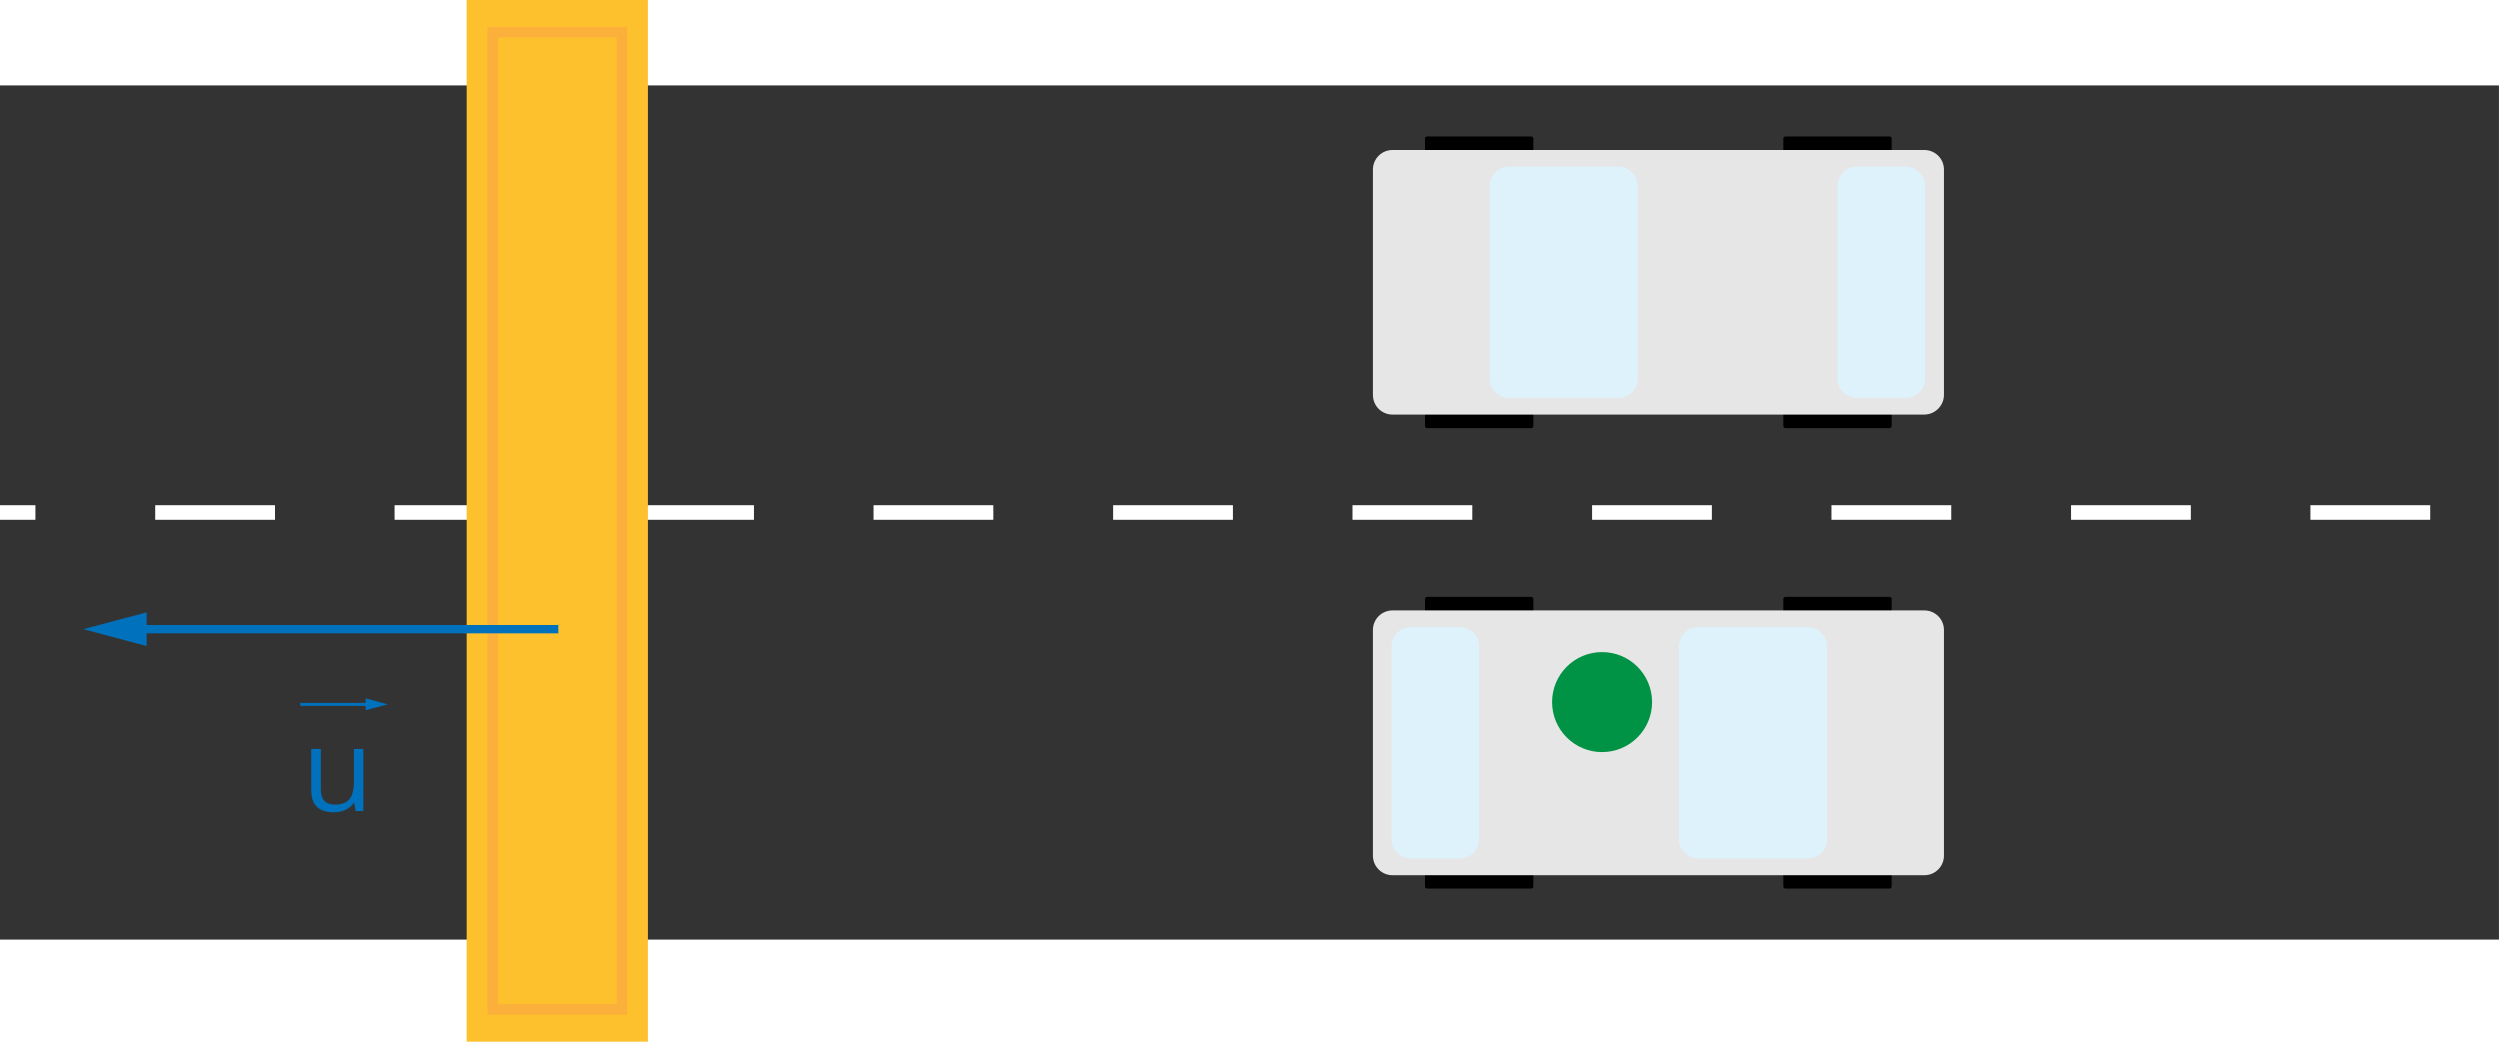
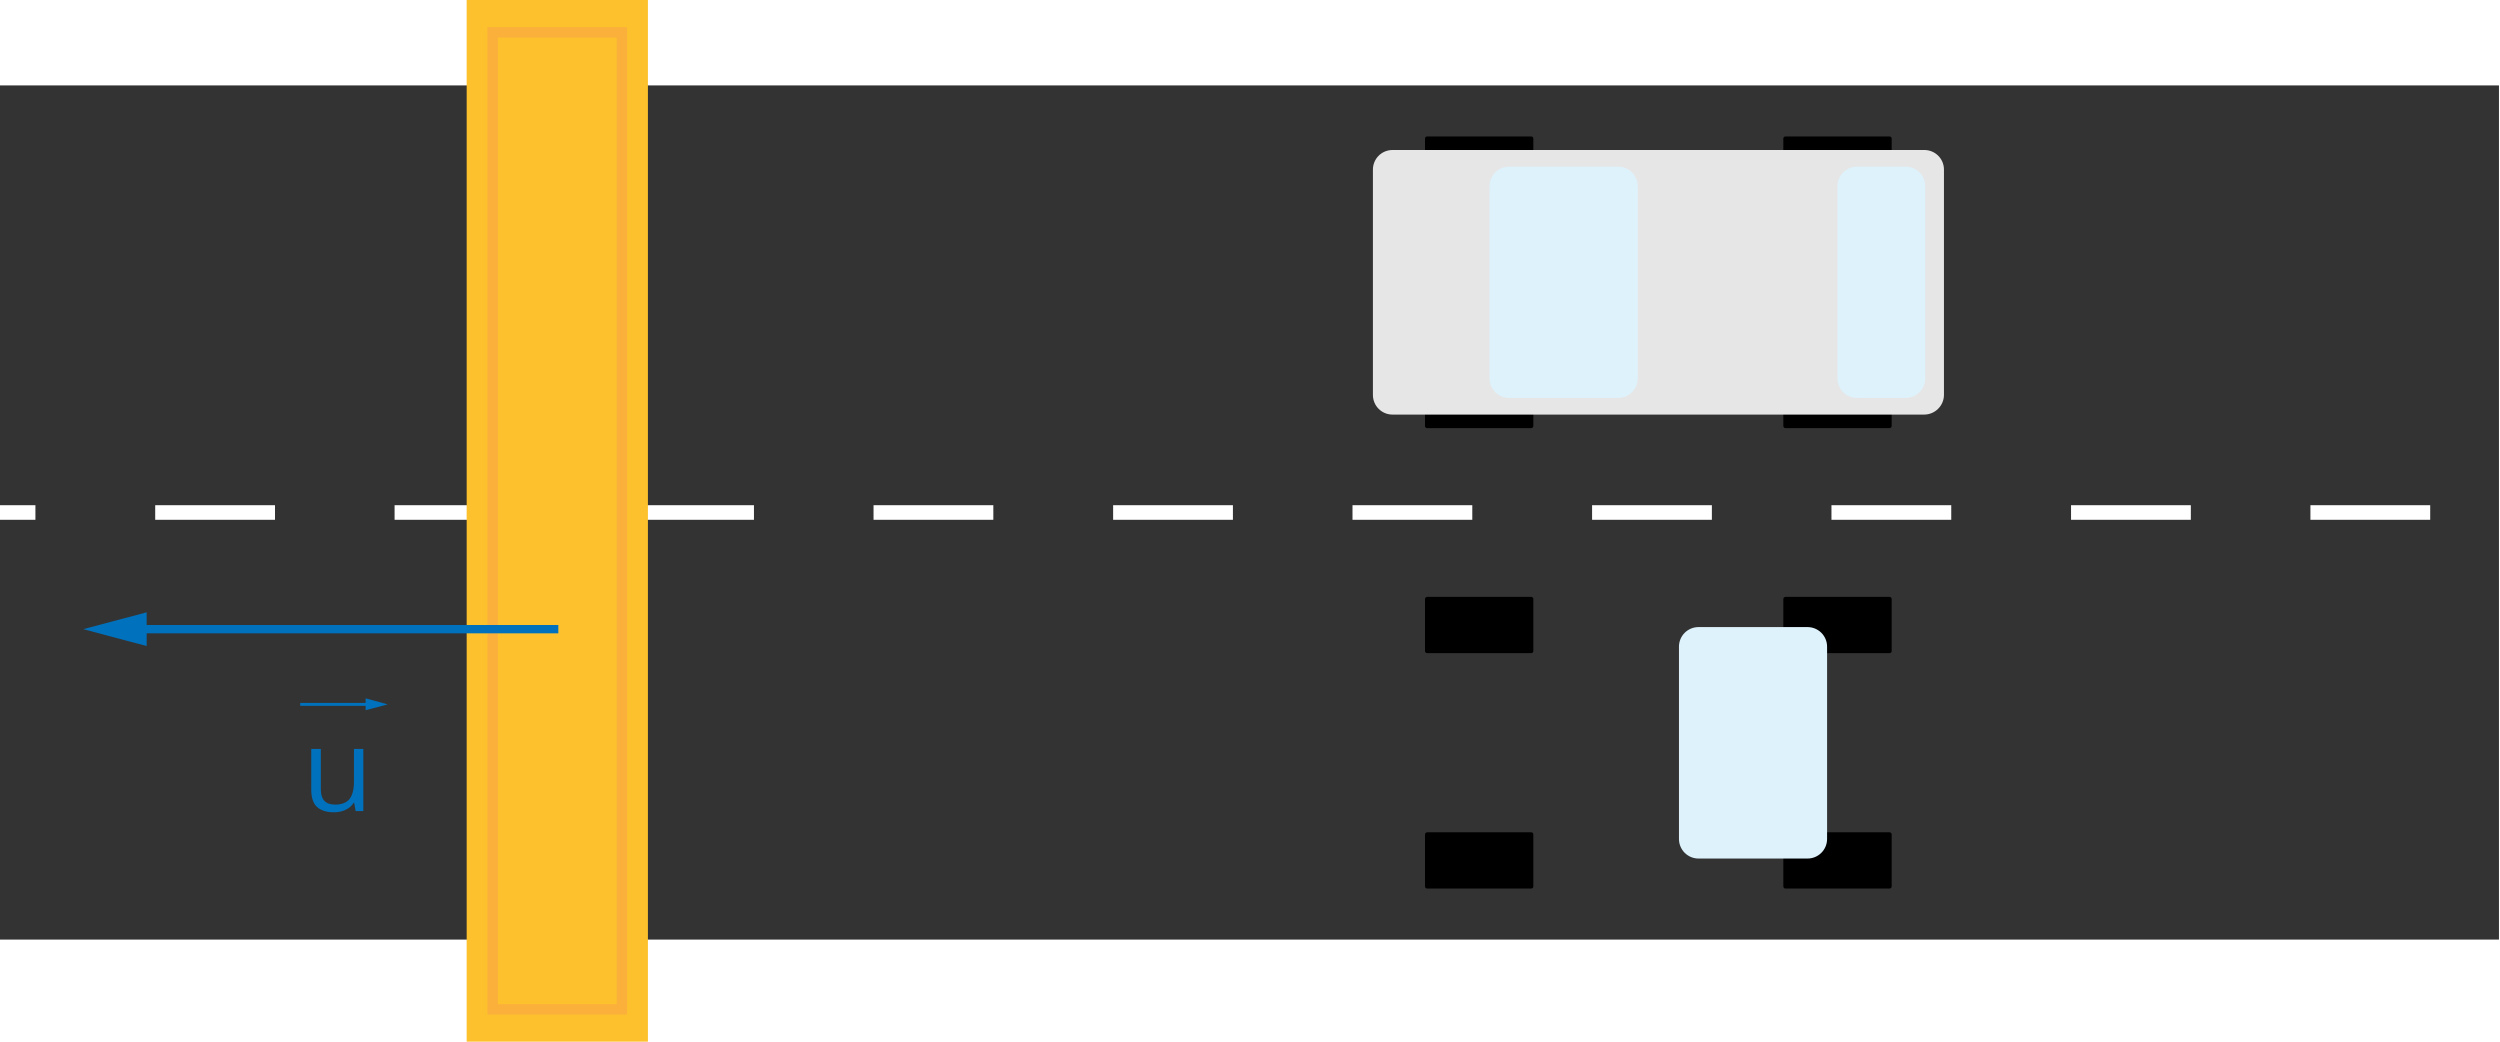
<svg xmlns="http://www.w3.org/2000/svg" version="1.1" x="0px" y="0px" viewBox="0 0 1200 500" style="enable-background:new 0 0 1200 500;" xml:space="preserve">
  <style type="text/css">
	.st0{fill:#FFFFFF;}
	.st1{fill:#333333;}
	.st2{fill:#FCC12D;}
	.st3{fill:#FBB03B;}
	.st4{fill:#0071BC;}
	.st5{fill:#E6E6E6;}
	.st6{fill:#DEF2FC;}
	.st7{fill:#009245;}
</style>
  <g id="Tło">
</g>
  <g id="Rysunek">
    <rect x="-13" y="-15" class="st0" width="1235" height="541" />
    <rect x="-0.5" y="41" class="st1" width="1200" height="410" />
    <g>
      <rect x="-13" y="242.5" class="st0" width="30" height="7" />
      <path class="st0" d="M1166.5,249.5H1109v-7h57.5V249.5z M1051.6,249.5h-57.5v-7h57.5V249.5z M936.6,249.5h-57.5v-7h57.5V249.5z     M821.7,249.5h-57.5v-7h57.5V249.5z M706.7,249.5h-57.5v-7h57.5V249.5z M591.8,249.5h-57.5v-7h57.5V249.5z M476.8,249.5h-57.5v-7    h57.5V249.5z M361.9,249.5h-57.5v-7h57.5V249.5z M246.9,249.5h-57.5v-7h57.5V249.5z M132,249.5H74.5v-7H132V249.5z" />
-       <rect x="1224" y="242.5" class="st0" width="30" height="7" />
    </g>
    <g>
      <rect x="224" y="0" class="st2" width="87" height="500" />
      <path class="st3" d="M301,487h-67V13h67V487z M239,482h57V18h-57V482z" />
    </g>
    <g>
      <rect x="64.8" y="300" class="st4" width="203.2" height="4" />
      <g>
        <polygon class="st4" points="70.4,293.9 40,302 70.4,310.1    " />
      </g>
    </g>
    <g>
      <g>
        <rect x="144.1" y="337.4" class="st4" width="33.3" height="1.4" />
        <g>
          <polygon class="st4" points="175.5,340.9 186.1,338.1 175.5,335.2     " />
        </g>
      </g>
      <g>
        <g>
          <path class="st4" d="M154,359.6V379c0,2.4,0.6,4.2,1.7,5.4c1.1,1.2,2.8,1.8,5.2,1.8c3.1,0,5.4-0.9,6.8-2.6      c1.4-1.7,2.2-4.5,2.2-8.4v-15.7h4.5v29.8h-3.7l-0.7-4h-0.2c-0.9,1.5-2.2,2.6-3.9,3.4c-1.6,0.8-3.5,1.2-5.6,1.2      c-3.6,0-6.3-0.9-8.2-2.6c-1.8-1.7-2.7-4.5-2.7-8.3v-19.5H154z" />
        </g>
      </g>
    </g>
    <g>
      <g>
        <path d="M735,92.5h-50c-0.6,0-1-0.5-1-1v-25c0-0.6,0.5-1,1-1h50c0.6,0,1,0.5,1,1v25C736,92,735.5,92.5,735,92.5z" />
        <path d="M907,92.5h-50c-0.6,0-1-0.5-1-1v-25c0-0.6,0.5-1,1-1h50c0.6,0,1,0.5,1,1v25C908,92,907.5,92.5,907,92.5z" />
        <path d="M735,205.5h-50c-0.6,0-1-0.5-1-1v-25c0-0.6,0.5-1,1-1h50c0.6,0,1,0.5,1,1v25C736,205,735.5,205.5,735,205.5z" />
        <path d="M907,205.5h-50c-0.6,0-1-0.5-1-1v-25c0-0.6,0.5-1,1-1h50c0.6,0,1,0.5,1,1v25C908,205,907.5,205.5,907,205.5z" />
      </g>
      <path class="st5" d="M923.6,199H668.4c-5.2,0-9.4-4.2-9.4-9.4V81.4c0-5.2,4.2-9.4,9.4-9.4h255.3c5.2,0,9.4,4.2,9.4,9.4v108.3    C933,194.8,928.8,199,923.6,199z" />
      <path class="st6" d="M891.4,191h23.3c5.2,0,9.4-4.2,9.4-9.4V89.4c0-5.2-4.2-9.4-9.4-9.4h-23.3c-5.2,0-9.4,4.2-9.4,9.4v92.3    C882,186.8,886.2,191,891.4,191z" />
      <path class="st6" d="M724.4,191h52.3c5.2,0,9.4-4.2,9.4-9.4V89.4c0-5.2-4.2-9.4-9.4-9.4h-52.3c-5.2,0-9.4,4.2-9.4,9.4v92.3    C715,186.8,719.2,191,724.4,191z" />
    </g>
    <g>
      <g>
        <path d="M857,399.5h50c0.6,0,1,0.5,1,1v25c0,0.6-0.5,1-1,1h-50c-0.6,0-1-0.5-1-1v-25C856,400,856.5,399.5,857,399.5z" />
        <path d="M685,399.5h50c0.6,0,1,0.5,1,1v25c0,0.6-0.5,1-1,1h-50c-0.6,0-1-0.5-1-1v-25C684,400,684.5,399.5,685,399.5z" />
        <path d="M857,286.5h50c0.6,0,1,0.5,1,1v25c0,0.6-0.5,1-1,1h-50c-0.6,0-1-0.5-1-1v-25C856,287,856.5,286.5,857,286.5z" />
        <path d="M685,286.5h50c0.6,0,1,0.5,1,1v25c0,0.6-0.5,1-1,1h-50c-0.6,0-1-0.5-1-1v-25C684,287,684.5,286.5,685,286.5z" />
      </g>
-       <path class="st5" d="M668.4,293h255.3c5.2,0,9.4,4.2,9.4,9.4v108.3c0,5.2-4.2,9.4-9.4,9.4H668.4c-5.2,0-9.4-4.2-9.4-9.4V302.4    C659,297.2,663.2,293,668.4,293z" />
-       <path class="st6" d="M700.6,301h-23.3c-5.2,0-9.4,4.2-9.4,9.4v92.3c0,5.2,4.2,9.4,9.4,9.4h23.3c5.2,0,9.4-4.2,9.4-9.4v-92.3    C710,305.2,705.8,301,700.6,301z" />
      <path class="st6" d="M867.6,301h-52.3c-5.2,0-9.4,4.2-9.4,9.4v92.3c0,5.2,4.2,9.4,9.4,9.4h52.3c5.2,0,9.4-4.2,9.4-9.4v-92.3    C877,305.2,872.8,301,867.6,301z" />
    </g>
-     <circle class="st7" cx="769" cy="337" r="24" />
  </g>
</svg>